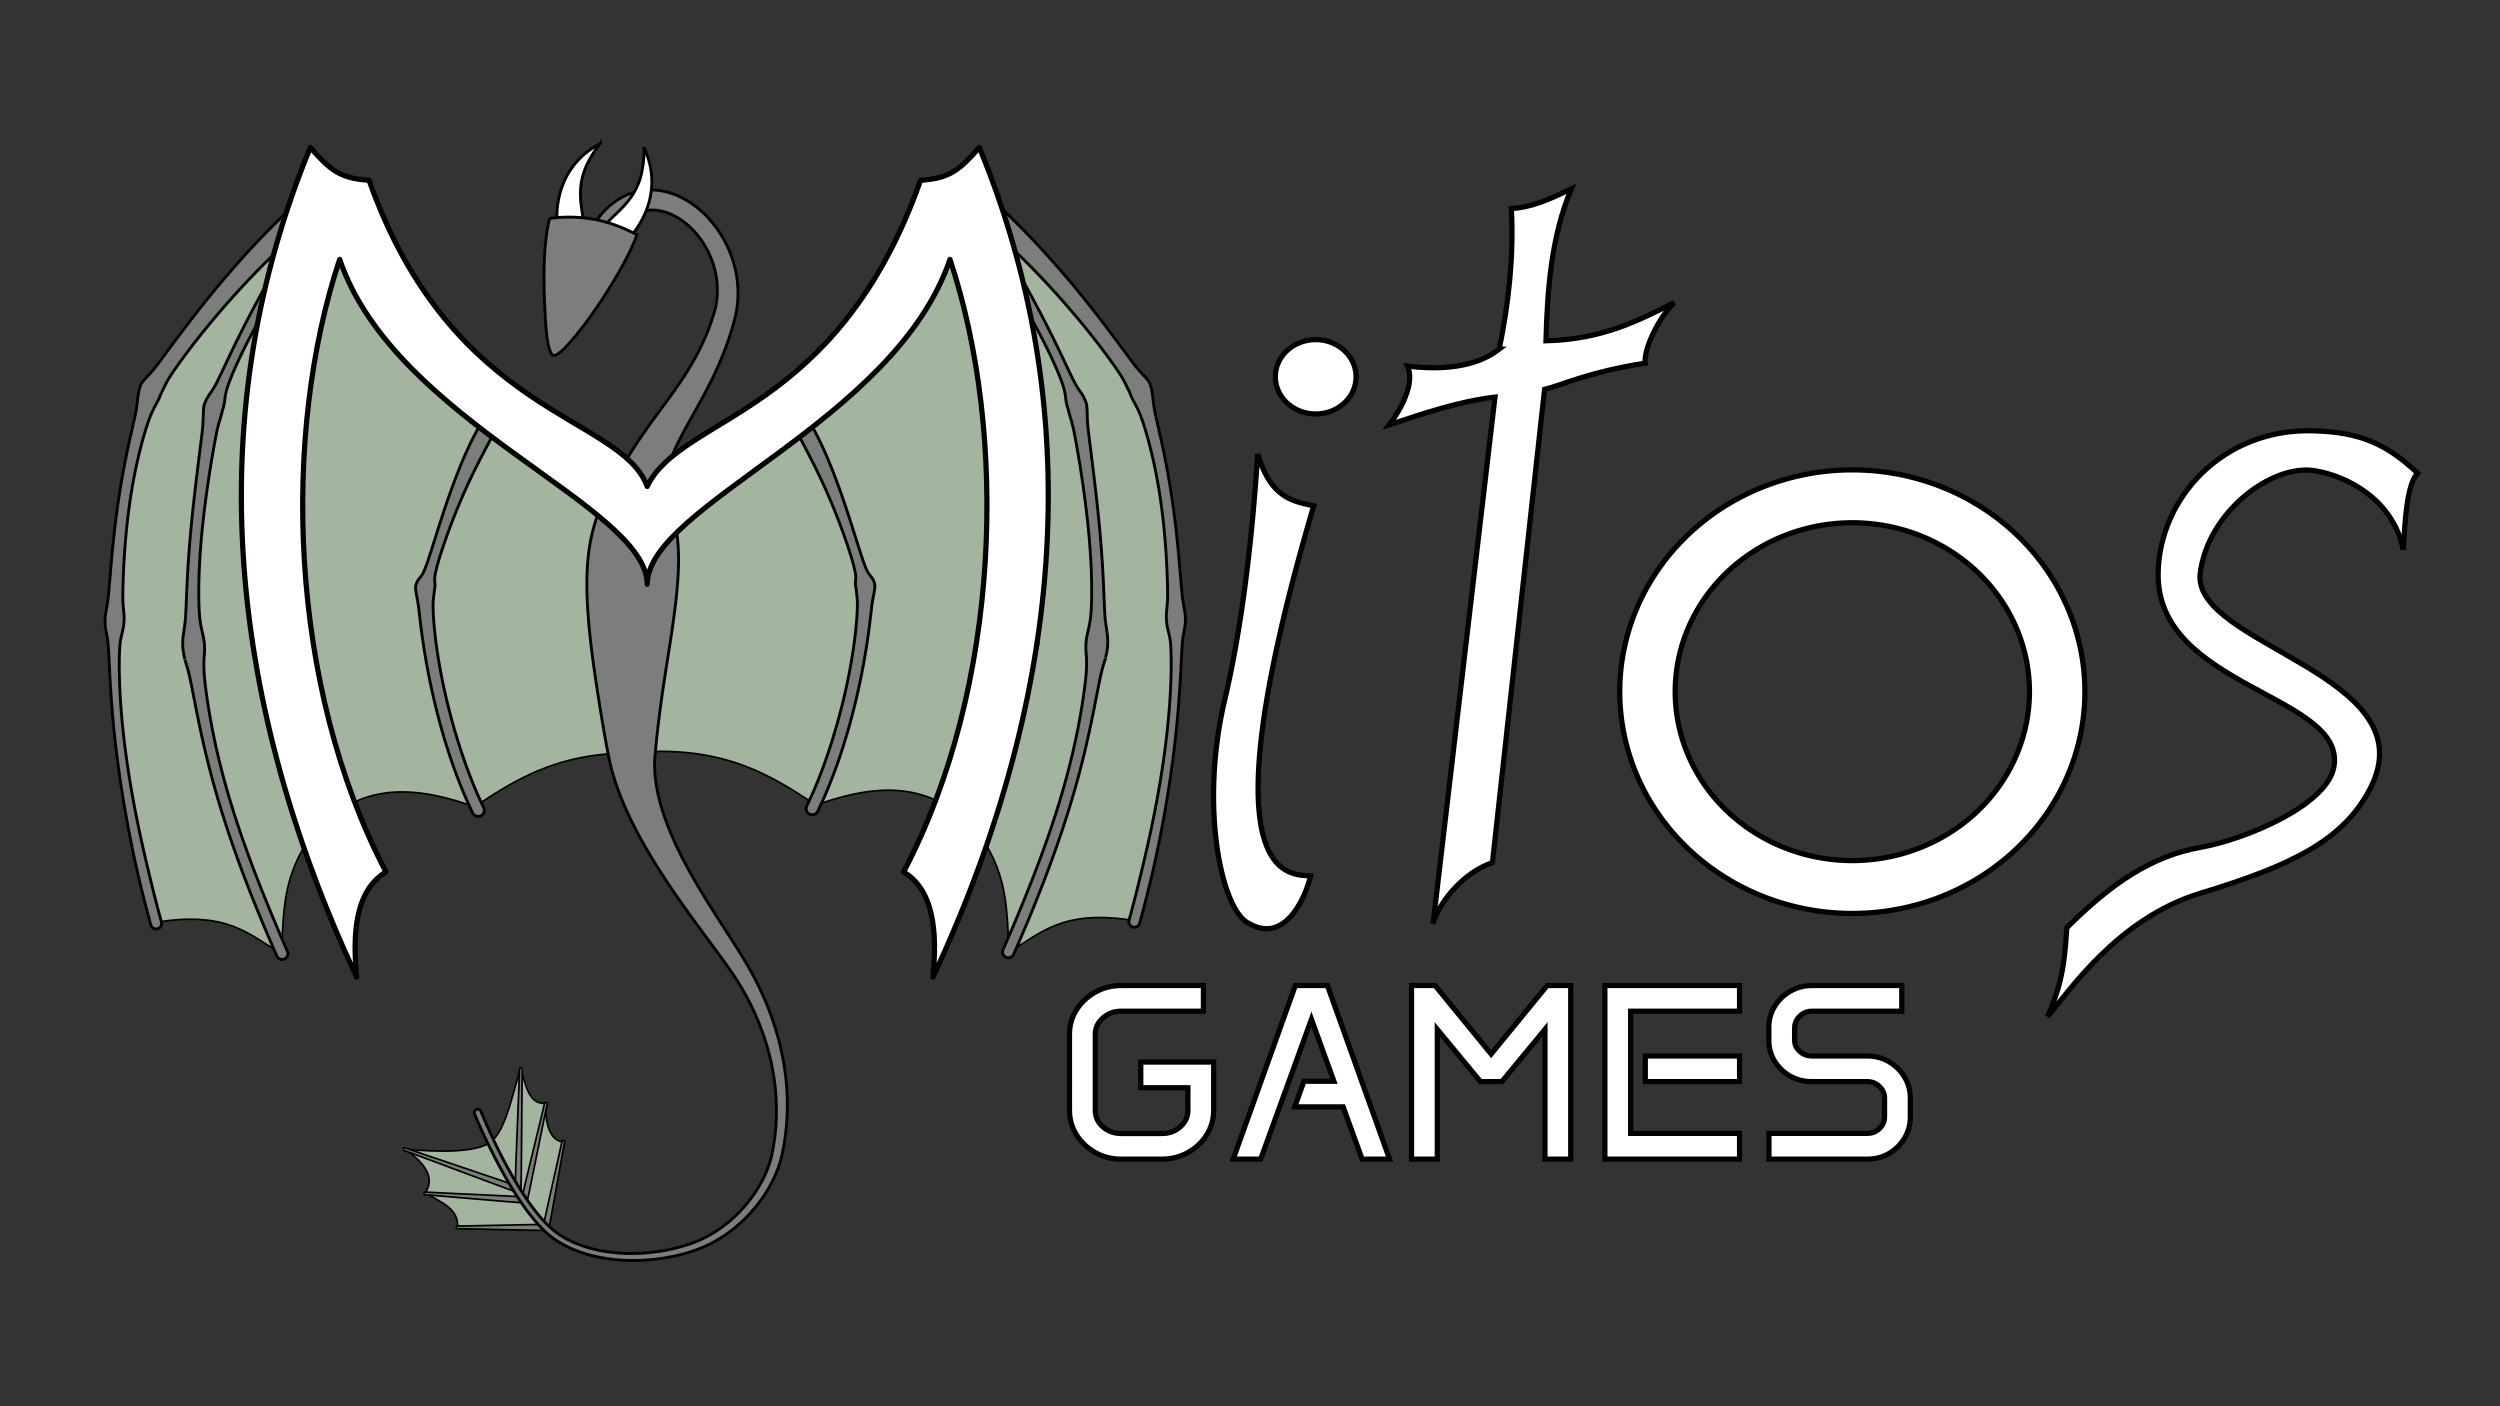
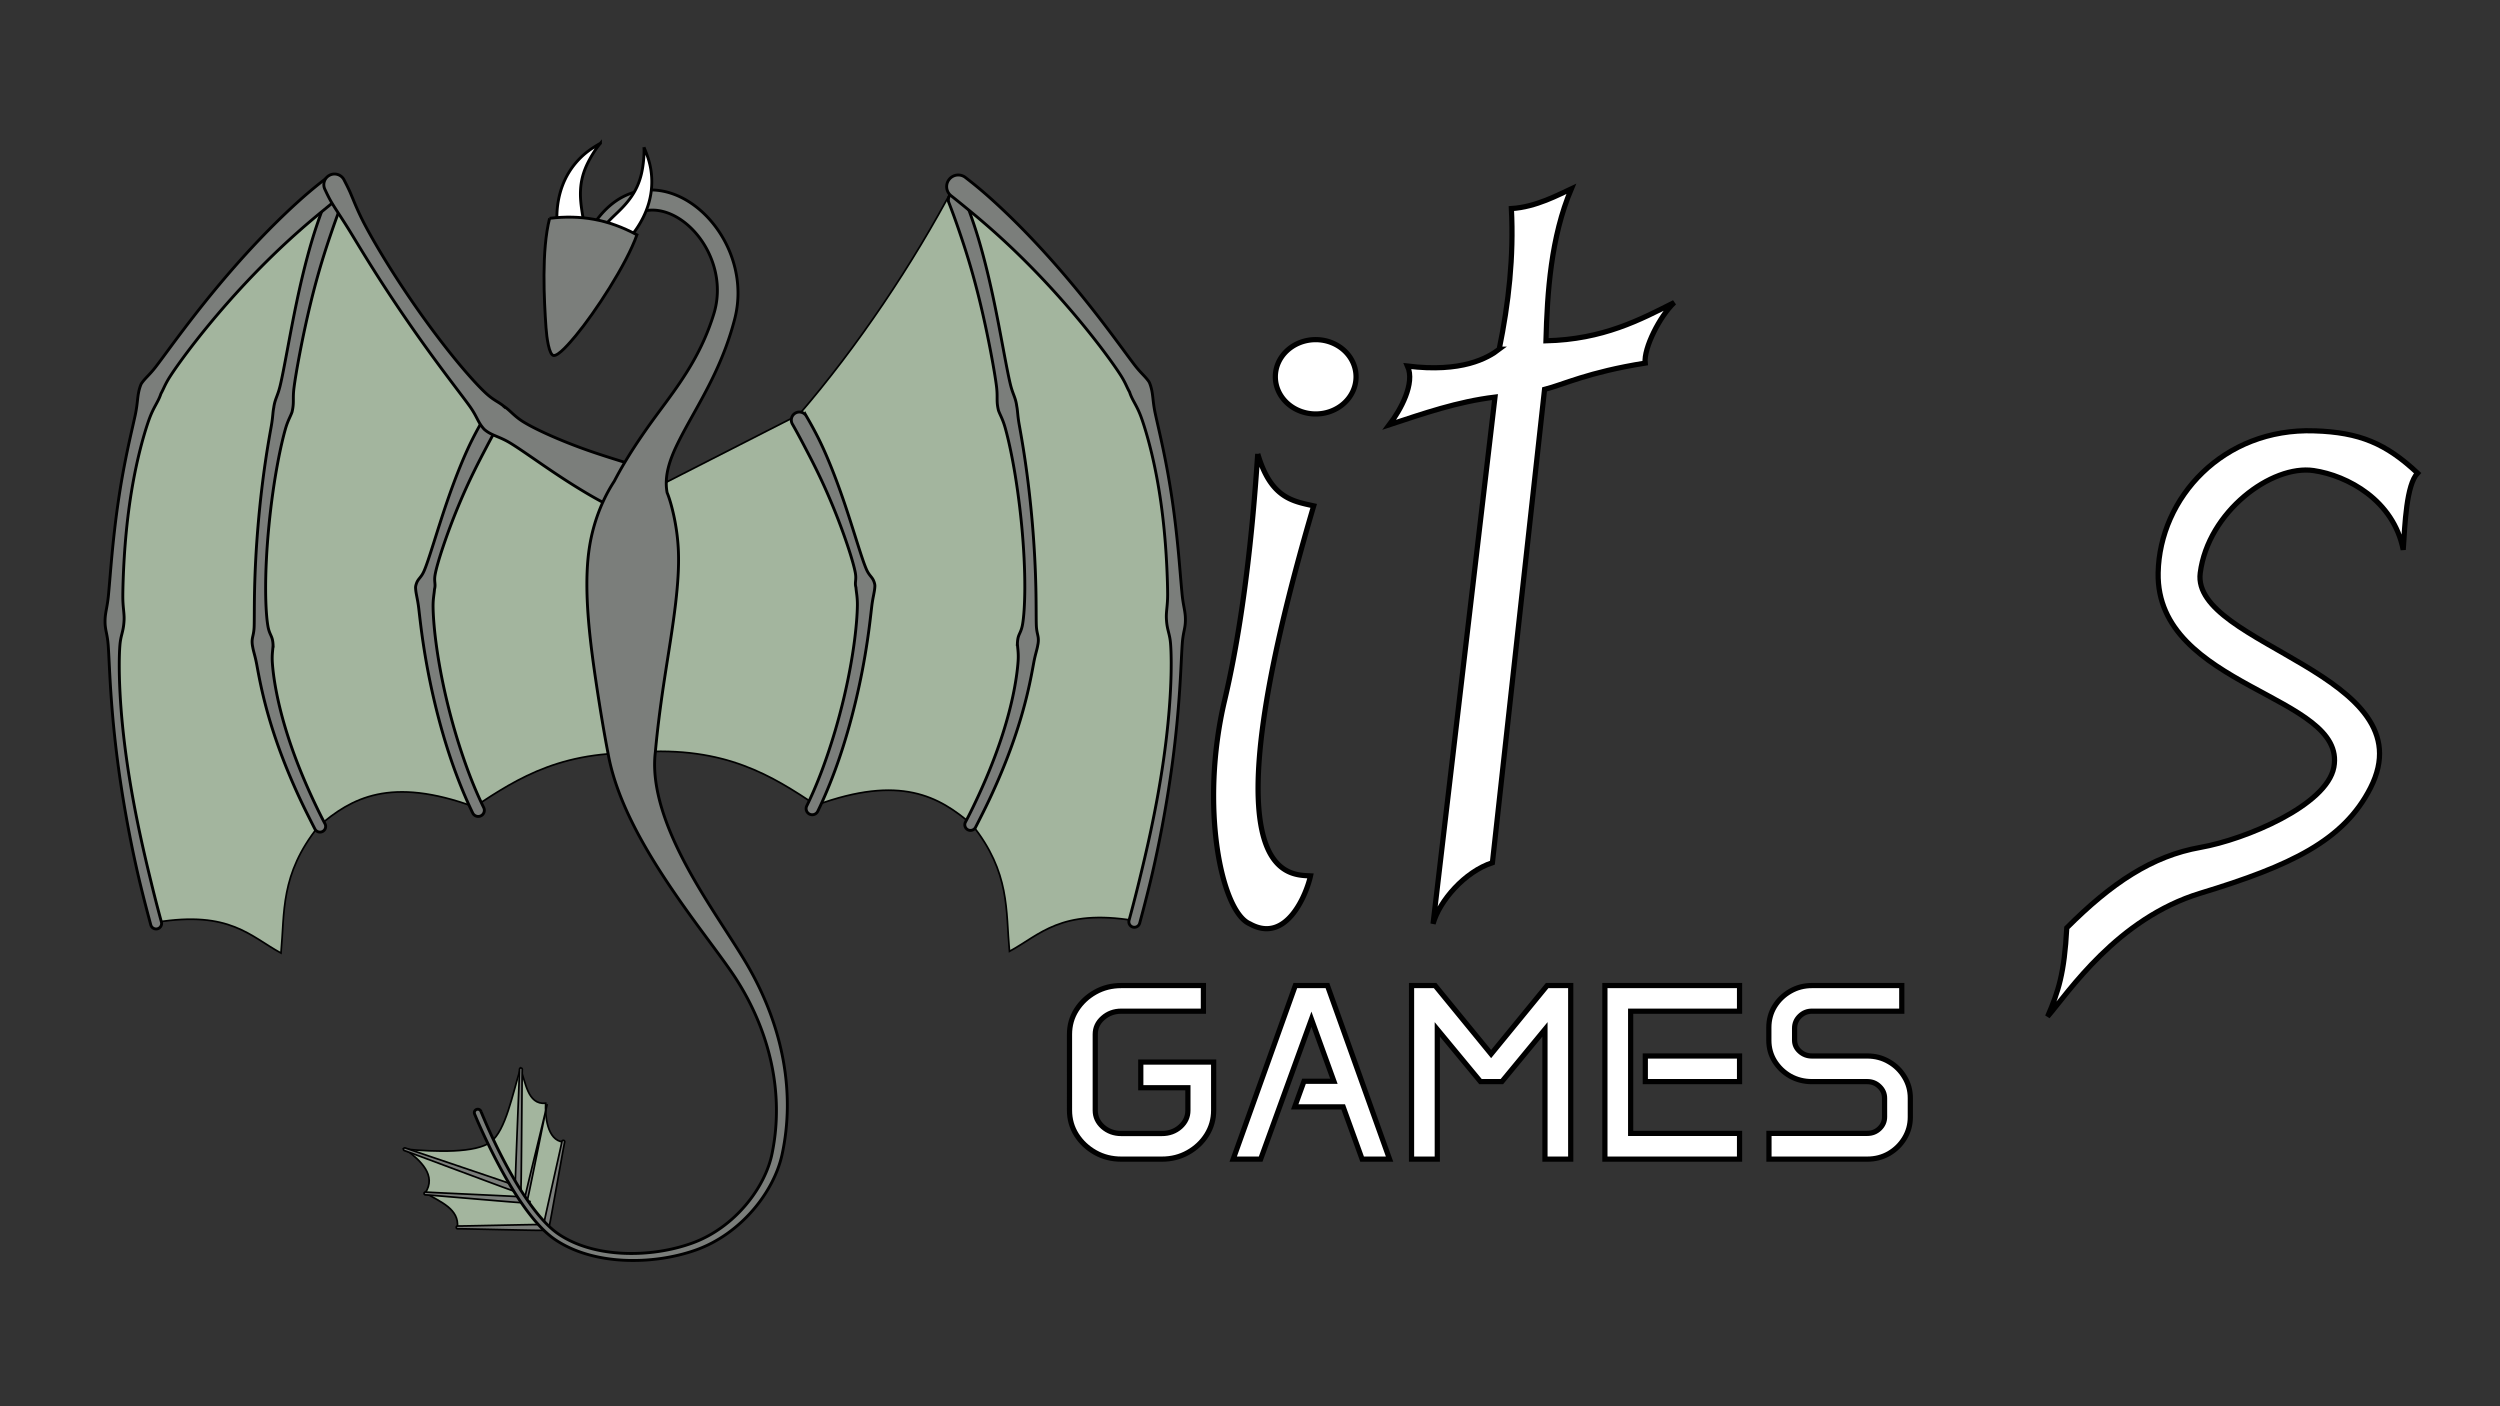
<svg xmlns="http://www.w3.org/2000/svg" xmlns:ns1="http://sodipodi.sourceforge.net/DTD/sodipodi-0.dtd" xmlns:ns2="http://www.inkscape.org/namespaces/inkscape" width="1920" height="1080" viewBox="0 0 1920 1080" version="1.1" id="svg1" xml:space="preserve" ns1:docname="logo-banner.svg" ns2:version="1.4.2 (ebf0e940d0, 2025-05-08)">
  <rect x="0" y="0" width="1920" height="1080" fill="#333333" stroke="none" />
  <ns1:namedview id="namedview1" pagecolor="#505050" bordercolor="#eeeeee" borderopacity="1" ns2:showpageshadow="0" ns2:pageopacity="0" ns2:pagecheckerboard="0" ns2:deskcolor="#505050" ns2:zoom="0.65729167" ns2:cx="866.43423" ns2:cy="610.83993" ns2:window-width="1920" ns2:window-height="1016" ns2:window-x="0" ns2:window-y="0" ns2:window-maximized="1" ns2:current-layer="svg1" />
  <defs id="defs1" />
  <g id="dragon" style="display:inline;stroke-width:1.233" ns2:label="dragon" transform="matrix(0.811,0,0,0.811,57.597,100.976)">
    <g id="g23" transform="matrix(1.11,0,0,1.11,-67.107,-38.224)" ns2:label="tail" style="stroke-width:1.233">
      <path style="display:inline;fill:#a3b59e;fill-opacity:1;stroke:#000000;stroke-width:1.48;stroke-linecap:round;stroke-dasharray:none;stroke-opacity:1" d="m 415.195,896.439 c 12.675,-9.705 18.506,-40.532 25.181,-62.323 4.593,10.299 5.74,30.8 21.618,29.391 -0.562,10.04 1.048,31.804 15.06,33.034 l -14.817,72.627 -75.542,0.243 c 1.716,-15.682 -14.329,-21.744 -27.448,-29.391 9.87,-14.739 -3.708,-27.794 -17.246,-37.406 26.358,2.491 60.518,3.531 73.193,-6.175 z" id="path29" ns2:label="fan-membrane" />
      <path style="fill:#7b7e7b;fill-opacity:1;fill-rule:nonzero;stroke:#000000;stroke-width:1.48;stroke-linecap:round;stroke-dasharray:none;stroke-opacity:1" d="m 464.657,970.384 c 0.231,-1.15 0.726,-3.431 1.389,-6.899 2.017,-10.548 10.174,-56.601 11.602,-64.071 0.303,-1.587 0.483,-2.4 0.58,-2.88 a 1.197,1.197 90 0 0 -2.348,-0.473 c -0.097,0.48 -0.246,1.3 -0.58,2.88 -1.574,7.44 -11.872,53.062 -14.094,63.569 -0.731,3.454 -1.157,5.749 -1.389,6.899 a 2.468,2.468 90 0 0 4.84,0.974 z" id="path16" ns2:label="fan-6" />
-       <path style="fill:#7b7e7b;fill-opacity:1;fill-rule:nonzero;stroke:#000000;stroke-width:1.48;stroke-linecap:round;stroke-dasharray:none;stroke-opacity:1" d="m 464.705,969.855 c -0.022,-1.317 -0.033,-3.94 -0.135,-7.905 -0.311,-12.061 -2.301,-64.565 -2.521,-73.106 -0.047,-1.814 -0.047,-2.75 -0.056,-3.3 a 1.197,1.197 90 0 0 -2.394,0.041 c 0.009,0.55 0.041,1.485 0.056,3.3 0.072,8.543 -0.122,61.085 -0.021,73.15 0.033,3.966 0.113,6.587 0.135,7.905 a 2.468,2.468 90 0 0 4.936,-0.084 z" id="path21" transform="rotate(13.535,552.617,880.539)" ns2:label="fan-5" />
+       <path style="fill:#7b7e7b;fill-opacity:1;fill-rule:nonzero;stroke:#000000;stroke-width:1.48;stroke-linecap:round;stroke-dasharray:none;stroke-opacity:1" d="m 464.705,969.855 c -0.022,-1.317 -0.033,-3.94 -0.135,-7.905 -0.311,-12.061 -2.301,-64.565 -2.521,-73.106 -0.047,-1.814 -0.047,-2.75 -0.056,-3.3 c 0.009,0.55 0.041,1.485 0.056,3.3 0.072,8.543 -0.122,61.085 -0.021,73.15 0.033,3.966 0.113,6.587 0.135,7.905 a 2.468,2.468 90 0 0 4.936,-0.084 z" id="path21" transform="rotate(13.535,552.617,880.539)" ns2:label="fan-5" />
      <path style="fill:#7b7e7b;fill-opacity:1;fill-rule:nonzero;stroke:#000000;stroke-width:1.48;stroke-linecap:round;stroke-dasharray:none;stroke-opacity:1" d="m 464.705,969.955 c 0.038,-1.601 0.148,-4.787 0.228,-9.608 0.243,-14.664 0.664,-78.53 0.836,-88.914 0.036,-2.206 0.079,-3.343 0.095,-4.011 a 1.197,1.197 90 0 0 -2.394,-0.057 c -0.016,0.669 -0.027,1.806 -0.095,4.011 -0.32,10.381 -2.925,74.195 -3.377,88.854 -0.149,4.819 -0.19,8.007 -0.228,9.608 a 2.468,2.468 90 0 0 4.935,0.117 z" id="path18" transform="translate(-23.804,-32.791)" ns2:label="fan-4" />
      <path style="fill:#7b7e7b;fill-opacity:1;fill-rule:nonzero;stroke:#000000;stroke-width:1.48;stroke-linecap:round;stroke-dasharray:none;stroke-opacity:1" d="m 464.657,970.384 c 0.231,-1.15 0.726,-3.431 1.389,-6.899 2.017,-10.548 10.174,-56.601 11.602,-64.071 0.303,-1.587 0.483,-2.4 0.58,-2.88 a 1.197,1.197 90 0 0 -2.348,-0.473 c -0.097,0.48 -0.246,1.3 -0.58,2.88 -1.574,7.44 -11.872,53.062 -14.094,63.569 -0.731,3.454 -1.157,5.749 -1.389,6.899 a 2.468,2.468 90 0 0 4.84,0.974 z" id="path24" transform="rotate(-101.35,461.932,969.774)" ns2:label="fan-3" />
      <path style="fill:#7b7e7b;fill-opacity:1;fill-rule:nonzero;stroke:#000000;stroke-width:1.48;stroke-linecap:round;stroke-dasharray:none;stroke-opacity:1" d="m 464.705,969.855 c -0.022,-1.317 -0.033,-3.94 -0.135,-7.905 -0.311,-12.061 -2.301,-64.565 -2.521,-73.106 -0.047,-1.814 -0.047,-2.75 -0.056,-3.3 a 1.197,1.197 90 0 0 -2.394,0.041 c 0.009,0.55 0.041,1.485 0.056,3.3 0.072,8.543 -0.122,61.085 -0.021,73.15 0.033,3.966 0.113,6.587 0.135,7.905 a 2.468,2.468 90 0 0 4.936,-0.084 z" id="path25" transform="rotate(-85.256,439.931,968.053)" ns2:label="fan-2" />
      <path style="fill:#7b7e7b;fill-opacity:1;fill-rule:nonzero;stroke:#000000;stroke-width:1.48;stroke-linecap:round;stroke-dasharray:none;stroke-opacity:1" d="m 464.705,969.955 c 0.038,-1.601 0.148,-4.787 0.228,-9.608 0.243,-14.664 0.664,-78.53 0.836,-88.914 0.036,-2.206 0.079,-3.343 0.095,-4.011 a 1.197,1.197 90 0 0 -2.394,-0.057 c -0.016,0.669 -0.027,1.806 -0.095,4.011 -0.32,10.381 -2.925,74.195 -3.377,88.854 -0.149,4.819 -0.19,8.007 -0.228,9.608 a 2.468,2.468 90 0 0 4.935,0.117 z" id="path27" transform="rotate(-71.789,427.694,969.919)" ns2:label="fan-1" />
    </g>
    <g id="wing-left" transform="matrix(-1.11,0,0,1.11,1147.107,-36.62)" ns2:label="wing-left" style="display:inline;stroke-width:1.233">
      <path id="path14-9" style="display:inline;fill:#a3b59e;fill-opacity:1;stroke:#000000;stroke-width:1.48;stroke-linecap:round;stroke-dasharray:none;stroke-opacity:1" d="m 678.175,275.934 c 50.015,-57.984 97.411,-128.76 132.787,-195.894 55.219,52.315 117.751,98.681 155.68,173.472 20.508,64.826 34.373,130.76 32.977,199.237 5.083,84.962 -13.709,169.924 -35.725,254.885 -62.559,-10.179 -80.127,12.12 -106.199,26.266 v 0 c -3.256,-34.948 0.833,-67.006 -31.893,-108.021 v 0 C 797.58,601.498 764.32,582.996 692.749,609.191 655.533,584.684 615.703,558.546 540,564.012 V 346.374 l 138.175,-70.441" ns2:label="membrane" />
      <path style="display:inline;fill:#7b7e7b;fill-opacity:1;fill-rule:nonzero;stroke:#000000;stroke-width:2.466;stroke-linecap:round;stroke-dasharray:none;stroke-opacity:1" d="m 672.493,284.079 c 1.759,3.047 5.403,9.583 9.895,18.186 6.331,12.124 14.47,27.371 24.123,50.63 9.886,23.822 18.022,48.587 19.703,58.274 0.998,5.75 -0.553,7.655 0.344,11.679 0.052,0.235 0.109,0.465 0.169,0.692 0.257,4.032 1.316,8.08 1.205,15.453 -0.097,6.433 -0.737,16.368 -2.344,28.96 -1.921,15.056 -4.965,31.945 -9.169,49.686 -4.523,19.083 -9.529,35.552 -14.057,48.815 -1.241,3.635 -2.392,6.872 -3.415,9.687 -6.014,16.546 -11.4,27.93 -14.215,33.708 a 5.225,5.225 90 0 0 9.394,4.578 c 2.956,-6.065 8.339,-17.719 14.631,-34.683 1.066,-2.875 2.254,-6.185 3.525,-9.898 4.642,-13.554 9.678,-30.357 14.311,-49.788 4.33,-18.159 7.487,-35.157 9.793,-50.609 1.951,-13.075 2.969,-22.785 3.783,-29.628 1.01,-8.495 2.535,-12.692 2.703,-17.532 a 7.774,3.172 59.823 0 0 -0.344,-2.45 c -0.149,-0.543 -0.326,-1.089 -0.54,-1.646 -1.483,-3.865 -3.824,-4.599 -6.225,-9.947 -4.057,-9.041 -11.111,-34.161 -19.623,-58.992 -8.007,-23.356 -15.597,-41.435 -21.539,-53.247 -4.501,-8.947 -8.407,-15.643 -10.223,-18.789 a 6.861,6.861 90 0 0 -11.884,6.861 z" id="path10-1" ns2:label="finger-4" />
      <path style="display:inline;fill:#7b7e7b;fill-opacity:1;fill-rule:nonzero;stroke:#000000;stroke-width:2.466;stroke-linecap:round;stroke-dasharray:none;stroke-opacity:1" d="m 806.035,95.271 c 1.517,3.882 4.654,12.118 8.298,22.765 5.115,14.944 11.46,34.087 18.28,62.252 3.45,14.249 6.455,28.5 8.93,41.424 2.417,12.624 4.319,23.945 5.093,30.314 1.02,8.395 0.005,11.215 1.014,17.261 0.132,0.791 0.281,1.545 0.444,2.275 a 0.872,0.009 77.452 0 0 0.179,0.768 c 1.374,3.997 3.505,6.961 5.755,14.893 1.63,5.746 4.002,15.387 6.499,28.749 2.852,15.261 5.549,33.681 7.486,53.681 1.949,20.128 2.831,38.802 2.77,54.493 -0.057,14.586 -0.927,24.978 -1.894,30.606 -1.187,6.904 -3.235,8.089 -4.031,12.494 -0.184,1.019 -0.29,1.977 -0.346,2.921 a 0.012,0.45 3.961 0 0 -0.055,0.572 c 0.031,3.978 1.049,7.912 0.629,14.975 -0.345,5.8 -1.389,14.889 -3.62,26.194 -2.266,11.482 -5.474,23.884 -9.712,37.058 -8.969,27.882 -20.044,51.303 -25.274,62.136 -2.965,6.14 -5.403,10.721 -6.349,12.537 a 4.846,4.846 90 0 0 8.596,4.478 c 0.845,-1.621 3.462,-6.766 6.451,-12.738 5.485,-10.957 16.883,-34.648 26.638,-63.066 4.63,-13.486 8.226,-26.05 11.064,-37.909 2.832,-11.836 4.4,-20.8 5.565,-27.027 1.368,-7.31 2.957,-11.281 3.513,-15.52 l -0.055,0.572 c 0.198,-1.012 0.338,-2.055 0.4,-3.173 0.269,-4.838 -1.441,-6.479 -1.707,-13.742 -0.214,-5.846 -0.049,-16.765 -0.378,-31.455 -0.364,-16.214 -1.245,-34.601 -3.004,-55.241 -1.737,-20.39 -3.979,-38.825 -6.301,-54.578 -2.03,-13.771 -3.834,-23.583 -4.929,-29.755 -1.487,-8.382 -1.242,-12.167 -2.27,-16.569 l 0.179,0.768 c -0.104,-0.739 -0.231,-1.495 -0.385,-2.28 -1.182,-6.001 -3.116,-8.283 -5.106,-16.508 -1.586,-6.554 -3.618,-17.213 -6.063,-30.23 -2.463,-13.118 -5.11,-27.325 -8.207,-41.986 -5.97,-28.263 -11.808,-49.159 -16.8,-64.046 -3.669,-10.943 -6.959,-19.379 -8.514,-23.358 a 6.861,6.861 90 0 0 -12.781,4.995 z" id="path17-2" ns2:label="finger-3" />
-       <path style="display:inline;fill:#7b7e7b;fill-opacity:1;fill-rule:nonzero;stroke:#000000;stroke-width:2.466;stroke-linecap:round;stroke-dasharray:none;stroke-opacity:1" d="m 809.057,86.527 c 1.58,2.694 4.265,7.347 9.846,16.155 2.589,4.086 6.141,9.43 11.346,17.271 7.362,11.09 17.806,26.836 28.434,44.089 10.571,17.161 20.332,34.189 28.635,50.558 8.148,16.062 13.578,28.961 16.068,36.651 2.847,8.792 1.706,11.588 3.6,17.681 0.214,0.69 0.438,1.353 0.671,1.999 1.1,5.44 3.214,10.234 5.048,19.422 3.159,15.827 9.241,51.128 12.494,85.262 2.84,29.801 3.157,54.492 2.032,69.628 -0.915,12.308 -3.696,17.109 -4.262,25.854 -0.263,4.063 -0.012,7.293 0.312,10.946 l 0.052,-0.478 c 0.099,4.536 0.309,9.704 -0.364,17.013 -0.779,8.468 -2.644,22.447 -5.631,38.607 -3.072,16.623 -7.221,35.062 -13.03,55.618 -6.089,21.548 -13.284,42.896 -21.309,64.349 -7.85,20.983 -15.504,39.389 -20.041,50.245 -4.942,11.827 -9.152,21.374 -10.763,25.048 a 4.939,4.939 90 0 0 9.047,3.968 c 1.539,-3.508 5.881,-13.494 10.824,-25.189 4.587,-10.854 12.251,-29.522 20.066,-50.678 8.027,-21.73 15.185,-43.253 21.408,-65.126 5.952,-20.921 10.262,-39.389 13.805,-56.259 3.459,-16.468 5.949,-30.223 7.757,-38.739 1.569,-7.391 3.132,-12.08 4.509,-16.598 a 0.027,0.344 10.682 0 0 0.052,-0.478 c 0.894,-3.626 1.616,-7.007 1.83,-11.173 0.466,-9.066 -1.826,-14.234 -2.495,-26.812 -1.099,-20.667 -1.069,-35.289 -4.263,-70.629 -3.11,-34.411 -8.109,-70.379 -9.915,-86.269 -1.12,-9.857 -0.5,-15.129 -1.34,-21 a 5.214,1.24 62.263 0 0 -0.367,-1.434 c -0.291,-0.858 -0.615,-1.725 -0.985,-2.611 -2.563,-6.14 -5.241,-7.563 -9.515,-15.982 -3.631,-7.153 -9.661,-20.592 -17.62,-36.678 -8.42,-17.019 -17.32,-33.822 -27.444,-51.92 -9.801,-17.518 -19.815,-34.54 -26.42,-45.704 -4.469,-7.554 -8.414,-14.173 -10.58,-17.707 -5.547,-9.05 -8.001,-13.019 -9.653,-15.837 a 6.861,6.861 90 0 0 -11.838,6.94 z" id="path13-7" ns2:label="finger-2" />
      <path style="display:inline;fill:#7b7e7b;fill-opacity:1;fill-rule:nonzero;stroke:#000000;stroke-width:2.466;stroke-linecap:round;stroke-dasharray:none;stroke-opacity:1" d="m 968.768,709.895 c 1.425,-5.245 4.861,-18.019 8.711,-33.761 5.212,-21.31 13.614,-60.332 19.444,-104.739 2.871,-21.867 4.69,-41.549 5.92,-59.89 1.185,-17.684 1.654,-32.051 2.259,-40.158 0.76,-10.193 2.64,-12.734 2.686,-20.004 0.01,-1.052 -0.021,-2.063 -0.076,-3.052 l 7e-4,0.017 c -0.326,-5.697 -1.968,-10.469 -2.839,-19.836 -1.041,-11.189 -1.851,-21.98 -2.892,-33.169 -1.332,-14.228 -2.975,-29.319 -5.294,-45.341 -2.244,-15.504 -4.778,-29.526 -7.617,-43.2 -2.736,-13.179 -5.477,-24.55 -7.015,-31.755 -2.354,-11.025 -1.658,-16.273 -3.963,-23.592 -0.17,-0.54 -0.344,-1.05 -0.521,-1.537 a 7.195,2.062 79.808 0 0 -1.121,-2.279 c -3.429,-4.791 -6.373,-6.614 -12.099,-14.046 -4.791,-6.218 -13.057,-17.747 -23.677,-31.758 -10.926,-14.415 -23.291,-30.074 -37.284,-46.385 C 889.031,138.67 875.244,123.919 862.197,111.004 849.443,98.379 839.099,89.214 833.264,84.289 826.874,78.894 822,75.153 820.097,73.668 a 9.905,9.905 90 0 0 -12.185,15.62 c 1.666,1.3 6.604,5.236 12.673,10.222 5.744,4.718 15.961,13.063 28.906,24.862 13.171,12.006 27.259,25.846 41.918,41.704 14.215,15.377 27.023,30.554 37.95,44.452 10.703,13.613 18.799,24.994 22.966,31.494 4.49,7.005 5.387,10.444 7.782,14.623 0.067,0.205 0.136,0.412 0.209,0.624 2.423,7.039 6.045,10.781 9.808,21.15 2.493,6.872 5.77,17.678 8.864,30.596 3.15,13.151 5.83,27.256 7.949,42.339 2.199,15.651 3.578,30.805 4.452,44.779 0.851,13.6 1.196,25.744 1.235,32.944 0.05,9.335 -1.219,14.197 -1.1,19.866 a 0.013,1.0828501e-4 88.16 0 0 6.9e-4,0.017 c 0.025,0.963 0.075,1.943 0.156,2.963 0.674,8.48 2.76,10.969 3.434,19.449 0.651,8.067 0.841,22.067 -0.054,39.675 -0.912,17.963 -2.841,37.844 -5.904,59.285 -6.316,44.21 -15.6,82.172 -20.803,103.578 -3.804,15.649 -7.229,28.293 -8.65,33.523 a 4.696,4.696 90 0 0 9.064,2.463 z" id="path15-0" ns2:label="finger-1" />
      <path style="display:inline;fill:#7b7e7b;fill-opacity:1;fill-rule:nonzero;stroke:#000000;stroke-width:2.466;stroke-linecap:round;stroke-dasharray:none;stroke-opacity:1" d="m 550.663,362.246 c 3.924,-1.252 12.428,-3.507 22.675,-8.072 10.395,-4.631 25.859,-13.512 43.261,-24.817 17.859,-11.601 35.452,-24.461 45.387,-30.496 8.767,-5.326 14.892,-6.249 20.335,-10.191 a 0.687,5.641 57.165 0 0 2.235,-1.861 c 0.2,-0.224 0.399,-0.453 0.596,-0.686 4.909,-5.8 5.216,-9.917 11.722,-18.997 3.98,-5.555 10.613,-14.137 18.888,-25.175 11.104,-14.811 23.267,-31.5 36.644,-51.061 20.855,-30.494 34.55,-53.107 44.84,-70.075 8.554,-14.104 14.701,-22.553 18.55,-29.542 2.143,-3.892 3.706,-7.423 4.459,-8.972 a 9.111,9.111 90 0 0 -16.388,-7.965 c -0.697,1.434 -2.534,4.85 -4.318,8.689 -3.263,7.019 -6.514,16.715 -14.174,31.011 -8.435,15.742 -23.48,41.04 -43.45,69.605 -13.167,18.834 -26.105,35.693 -37.529,49.288 -8.769,10.436 -15.923,18.082 -20.77,22.667 -7.872,7.445 -11.893,7.933 -17.113,12.76 -0.21,0.194 -0.416,0.389 -0.617,0.584 l 2.235,-1.861 c -5.572,3.3 -8.779,8.432 -17.243,13.667 -9.985,6.175 -28.427,14.493 -47.895,21.718 -17.805,6.607 -34.955,11.526 -44.156,14.587 -9.443,3.141 -17.001,6.177 -20.282,7.223 a 19.927,19.927 90 0 0 12.111,37.97 z" id="path11-9" ns2:label="arm" />
    </g>
    <g id="g2" transform="matrix(1.11,0,0,1.11,-67.107,-38.224)" ns2:label="wing-right" style="stroke-width:1.233">
      <path id="path14" style="display:inline;fill:#a3b59e;fill-opacity:1;stroke:#000000;stroke-width:1.48;stroke-linecap:round;stroke-dasharray:none;stroke-opacity:1" d="m 678.175,275.934 c 50.015,-57.984 97.411,-128.76 132.787,-195.894 55.219,52.315 117.751,98.681 155.68,173.472 20.508,64.826 34.373,130.76 32.977,199.237 5.083,84.962 -13.709,169.924 -35.725,254.885 -62.559,-10.179 -80.127,12.12 -106.199,26.266 v 0 c -3.256,-34.948 0.833,-67.006 -31.893,-108.021 v 0 C 797.58,601.498 764.32,582.996 692.749,609.191 655.533,584.684 615.703,558.546 540,564.012 V 346.374 l 138.175,-70.441" ns2:label="membrane" />
      <path style="display:inline;fill:#7b7e7b;fill-opacity:1;fill-rule:nonzero;stroke:#000000;stroke-width:2.466;stroke-linecap:round;stroke-dasharray:none;stroke-opacity:1" d="m 672.493,284.079 c 1.759,3.047 5.403,9.583 9.895,18.186 6.331,12.124 14.47,27.371 24.123,50.63 9.886,23.822 18.022,48.587 19.703,58.274 0.998,5.75 -0.553,7.655 0.344,11.679 0.052,0.235 0.109,0.465 0.169,0.692 0.257,4.032 1.316,8.08 1.205,15.453 -0.097,6.433 -0.737,16.368 -2.344,28.96 -1.921,15.056 -4.965,31.945 -9.169,49.686 -4.523,19.083 -9.529,35.552 -14.057,48.815 -1.241,3.635 -2.392,6.872 -3.415,9.687 -6.014,16.546 -11.4,27.93 -14.215,33.708 a 5.225,5.225 90 0 0 9.394,4.578 c 2.956,-6.065 8.339,-17.719 14.631,-34.683 1.066,-2.875 2.254,-6.185 3.525,-9.898 4.642,-13.554 9.678,-30.357 14.311,-49.788 4.33,-18.159 7.487,-35.157 9.793,-50.609 1.951,-13.075 2.969,-22.785 3.783,-29.628 1.01,-8.495 2.535,-12.692 2.703,-17.532 a 7.774,3.172 59.823 0 0 -0.344,-2.45 c -0.149,-0.543 -0.326,-1.089 -0.54,-1.646 -1.483,-3.865 -3.824,-4.599 -6.225,-9.947 -4.057,-9.041 -11.111,-34.161 -19.623,-58.992 -8.007,-23.356 -15.597,-41.435 -21.539,-53.247 -4.501,-8.947 -8.407,-15.643 -10.223,-18.789 a 6.861,6.861 90 0 0 -11.884,6.861 z" id="path10" ns2:label="finger-4" />
      <path style="display:inline;fill:#7b7e7b;fill-opacity:1;fill-rule:nonzero;stroke:#000000;stroke-width:2.466;stroke-linecap:round;stroke-dasharray:none;stroke-opacity:1" d="m 806.035,95.271 c 1.517,3.882 4.654,12.118 8.298,22.765 5.115,14.944 11.46,34.087 18.28,62.252 3.45,14.249 6.455,28.5 8.93,41.424 2.417,12.624 4.319,23.945 5.093,30.314 1.02,8.395 0.005,11.215 1.014,17.261 0.132,0.791 0.281,1.545 0.444,2.275 a 0.872,0.009 77.452 0 0 0.179,0.768 c 1.374,3.997 3.505,6.961 5.755,14.893 1.63,5.746 4.002,15.387 6.499,28.749 2.852,15.261 5.549,33.681 7.486,53.681 1.949,20.128 2.831,38.802 2.77,54.493 -0.057,14.586 -0.927,24.978 -1.894,30.606 -1.187,6.904 -3.235,8.089 -4.031,12.494 -0.184,1.019 -0.29,1.977 -0.346,2.921 a 0.012,0.45 3.961 0 0 -0.055,0.572 c 0.031,3.978 1.049,7.912 0.629,14.975 -0.345,5.8 -1.389,14.889 -3.62,26.194 -2.266,11.482 -5.474,23.884 -9.712,37.058 -8.969,27.882 -20.044,51.303 -25.274,62.136 -2.965,6.14 -5.403,10.721 -6.349,12.537 a 4.846,4.846 90 0 0 8.596,4.478 c 0.845,-1.621 3.462,-6.766 6.451,-12.738 5.485,-10.957 16.883,-34.648 26.638,-63.066 4.63,-13.486 8.226,-26.05 11.064,-37.909 2.832,-11.836 4.4,-20.8 5.565,-27.027 1.368,-7.31 2.957,-11.281 3.513,-15.52 l -0.055,0.572 c 0.198,-1.012 0.338,-2.055 0.4,-3.173 0.269,-4.838 -1.441,-6.479 -1.707,-13.742 -0.214,-5.846 -0.049,-16.765 -0.378,-31.455 -0.364,-16.214 -1.245,-34.601 -3.004,-55.241 -1.737,-20.39 -3.979,-38.825 -6.301,-54.578 -2.03,-13.771 -3.834,-23.583 -4.929,-29.755 -1.487,-8.382 -1.242,-12.167 -2.27,-16.569 l 0.179,0.768 c -0.104,-0.739 -0.231,-1.495 -0.385,-2.28 -1.182,-6.001 -3.116,-8.283 -5.106,-16.508 -1.586,-6.554 -3.618,-17.213 -6.063,-30.23 -2.463,-13.118 -5.11,-27.325 -8.207,-41.986 -5.97,-28.263 -11.808,-49.159 -16.8,-64.046 -3.669,-10.943 -6.959,-19.379 -8.514,-23.358 a 6.861,6.861 90 0 0 -12.781,4.995 z" id="path17" ns2:label="finger-3" />
-       <path style="display:inline;fill:#7b7e7b;fill-opacity:1;fill-rule:nonzero;stroke:#000000;stroke-width:2.466;stroke-linecap:round;stroke-dasharray:none;stroke-opacity:1" d="m 809.057,86.527 c 1.58,2.694 4.265,7.347 9.846,16.155 2.589,4.086 6.141,9.43 11.346,17.271 7.362,11.09 17.806,26.836 28.434,44.089 10.571,17.161 20.332,34.189 28.635,50.558 8.148,16.062 13.578,28.961 16.068,36.651 2.847,8.792 1.706,11.588 3.6,17.681 0.214,0.69 0.438,1.353 0.671,1.999 1.1,5.44 3.214,10.234 5.048,19.422 3.159,15.827 9.241,51.128 12.494,85.262 2.84,29.801 3.157,54.492 2.032,69.628 -0.915,12.308 -3.696,17.109 -4.262,25.854 -0.263,4.063 -0.012,7.293 0.312,10.946 l 0.052,-0.478 c 0.099,4.536 0.309,9.704 -0.364,17.013 -0.779,8.468 -2.644,22.447 -5.631,38.607 -3.072,16.623 -7.221,35.062 -13.03,55.618 -6.089,21.548 -13.284,42.896 -21.309,64.349 -7.85,20.983 -15.504,39.389 -20.041,50.245 -4.942,11.827 -9.152,21.374 -10.763,25.048 a 4.939,4.939 90 0 0 9.047,3.968 c 1.539,-3.508 5.881,-13.494 10.824,-25.189 4.587,-10.854 12.251,-29.522 20.066,-50.678 8.027,-21.73 15.185,-43.253 21.408,-65.126 5.952,-20.921 10.262,-39.389 13.805,-56.259 3.459,-16.468 5.949,-30.223 7.757,-38.739 1.569,-7.391 3.132,-12.08 4.509,-16.598 a 0.027,0.344 10.682 0 0 0.052,-0.478 c 0.894,-3.626 1.616,-7.007 1.83,-11.173 0.466,-9.066 -1.826,-14.234 -2.495,-26.812 -1.099,-20.667 -1.069,-35.289 -4.263,-70.629 -3.11,-34.411 -8.109,-70.379 -9.915,-86.269 -1.12,-9.857 -0.5,-15.129 -1.34,-21 a 5.214,1.24 62.263 0 0 -0.367,-1.434 c -0.291,-0.858 -0.615,-1.725 -0.985,-2.611 -2.563,-6.14 -5.241,-7.563 -9.515,-15.982 -3.631,-7.153 -9.661,-20.592 -17.62,-36.678 -8.42,-17.019 -17.32,-33.822 -27.444,-51.92 -9.801,-17.518 -19.815,-34.54 -26.42,-45.704 -4.469,-7.554 -8.414,-14.173 -10.58,-17.707 -5.547,-9.05 -8.001,-13.019 -9.653,-15.837 a 6.861,6.861 90 0 0 -11.838,6.94 z" id="path13" ns2:label="finger-2" />
      <path style="display:inline;fill:#7b7e7b;fill-opacity:1;fill-rule:nonzero;stroke:#000000;stroke-width:2.466;stroke-linecap:round;stroke-dasharray:none;stroke-opacity:1" d="m 968.768,709.895 c 1.425,-5.245 4.861,-18.019 8.711,-33.761 5.212,-21.31 13.614,-60.332 19.444,-104.739 2.871,-21.867 4.69,-41.549 5.92,-59.89 1.185,-17.684 1.654,-32.051 2.259,-40.158 0.76,-10.193 2.64,-12.734 2.686,-20.004 0.01,-1.052 -0.021,-2.063 -0.076,-3.052 l 7e-4,0.017 c -0.326,-5.697 -1.968,-10.469 -2.839,-19.836 -1.041,-11.189 -1.851,-21.98 -2.892,-33.169 -1.332,-14.228 -2.975,-29.319 -5.294,-45.341 -2.244,-15.504 -4.778,-29.526 -7.617,-43.2 -2.736,-13.179 -5.477,-24.55 -7.015,-31.755 -2.354,-11.025 -1.658,-16.273 -3.963,-23.592 -0.17,-0.54 -0.344,-1.05 -0.521,-1.537 a 7.195,2.062 79.808 0 0 -1.121,-2.279 c -3.429,-4.791 -6.373,-6.614 -12.099,-14.046 -4.791,-6.218 -13.057,-17.747 -23.677,-31.758 -10.926,-14.415 -23.291,-30.074 -37.284,-46.385 C 889.031,138.67 875.244,123.919 862.197,111.004 849.443,98.379 839.099,89.214 833.264,84.289 826.874,78.894 822,75.153 820.097,73.668 a 9.905,9.905 90 0 0 -12.185,15.62 c 1.666,1.3 6.604,5.236 12.673,10.222 5.744,4.718 15.961,13.063 28.906,24.862 13.171,12.006 27.259,25.846 41.918,41.704 14.215,15.377 27.023,30.554 37.95,44.452 10.703,13.613 18.799,24.994 22.966,31.494 4.49,7.005 5.387,10.444 7.782,14.623 0.067,0.205 0.136,0.412 0.209,0.624 2.423,7.039 6.045,10.781 9.808,21.15 2.493,6.872 5.77,17.678 8.864,30.596 3.15,13.151 5.83,27.256 7.949,42.339 2.199,15.651 3.578,30.805 4.452,44.779 0.851,13.6 1.196,25.744 1.235,32.944 0.05,9.335 -1.219,14.197 -1.1,19.866 a 0.013,1.0828501e-4 88.16 0 0 6.9e-4,0.017 c 0.025,0.963 0.075,1.943 0.156,2.963 0.674,8.48 2.76,10.969 3.434,19.449 0.651,8.067 0.841,22.067 -0.054,39.675 -0.912,17.963 -2.841,37.844 -5.904,59.285 -6.316,44.21 -15.6,82.172 -20.803,103.578 -3.804,15.649 -7.229,28.293 -8.65,33.523 a 4.696,4.696 90 0 0 9.064,2.463 z" id="path15" ns2:label="finger-1" />
-       <path style="display:inline;fill:#7b7e7b;fill-opacity:1;fill-rule:nonzero;stroke:#000000;stroke-width:2.466;stroke-linecap:round;stroke-dasharray:none;stroke-opacity:1" d="m 550.663,362.246 c 3.924,-1.252 12.428,-3.507 22.675,-8.072 10.395,-4.631 25.859,-13.512 43.261,-24.817 17.859,-11.601 35.452,-24.461 45.387,-30.496 8.767,-5.326 14.892,-6.249 20.335,-10.191 a 0.687,5.641 57.165 0 0 2.235,-1.861 c 0.2,-0.224 0.399,-0.453 0.596,-0.686 4.909,-5.8 5.216,-9.917 11.722,-18.997 3.98,-5.555 10.613,-14.137 18.888,-25.175 11.104,-14.811 23.267,-31.5 36.644,-51.061 20.855,-30.494 34.55,-53.107 44.84,-70.075 8.554,-14.104 14.701,-22.553 18.55,-29.542 2.143,-3.892 3.706,-7.423 4.459,-8.972 a 9.111,9.111 90 0 0 -16.388,-7.965 c -0.697,1.434 -2.534,4.85 -4.318,8.689 -3.263,7.019 -6.514,16.715 -14.174,31.011 -8.435,15.742 -23.48,41.04 -43.45,69.605 -13.167,18.834 -26.105,35.693 -37.529,49.288 -8.769,10.436 -15.923,18.082 -20.77,22.667 -7.872,7.445 -11.893,7.933 -17.113,12.76 -0.21,0.194 -0.416,0.389 -0.617,0.584 l 2.235,-1.861 c -5.572,3.3 -8.779,8.432 -17.243,13.667 -9.985,6.175 -28.427,14.493 -47.895,21.718 -17.805,6.607 -34.955,11.526 -44.156,14.587 -9.443,3.141 -17.001,6.177 -20.282,7.223 a 19.927,19.927 90 0 0 12.111,37.97 z" id="path11" ns2:label="arm" />
    </g>
    <path style="display:inline;fill:#7b7e7b;fill-opacity:1;fill-rule:nonzero;stroke:#000000;stroke-width:2.466;stroke-linecap:round;stroke-dasharray:none;stroke-opacity:1" d="m 514.908,132.032 c 0.067,-0.134 0.134,-0.268 0.201,-0.401 4.26,-8.952 9.063,-15.5 14.016,-20.137 5.003,-4.684 10.257,-7.512 15.53,-8.906 5.293,-1.399 10.847,-1.415 16.475,-0.133 5.646,1.286 11.345,3.879 16.782,7.649 5.433,3.768 10.522,8.656 14.939,14.418 4.415,5.759 8.113,12.333 10.804,19.426 2.146,5.656 3.641,11.615 4.357,17.727 0.181,1.547 0.313,3.104 0.393,4.668 0.394,7.735 -0.481,15.639 -2.862,23.454 -4.769,15.658 -11.049,29.198 -18.026,41.401 -6.996,12.236 -14.697,23.141 -22.463,33.729 -4.266,5.816 -8.547,11.528 -12.724,17.319 -3.402,4.716 -6.793,9.568 -10.084,14.453 -6.378,9.469 -13.228,20.313 -19.448,31.825 -0.745,1.38 -1.49,2.783 -2.227,4.214 -1.537,2.365 -3.096,4.915 -4.68,7.756 -1.58,2.834 -3.168,5.928 -4.721,9.296 -3.104,6.731 -6.056,14.536 -8.41,23.233 -1.28,4.731 -2.383,9.723 -3.233,14.937 -2.276,13.957 -2.745,29.497 -2.091,45.733 0.899,22.302 3.917,45.914 7.288,68.671 0.206,1.389 0.413,2.774 0.621,4.157 3.199,21.259 6.616,41.679 10.078,59.544 1.152,6.236 2.676,12.348 4.465,18.319 4.025,13.433 9.518,26.56 15.694,39.079 8.901,18.041 19.672,35.719 30.577,52.114 7.999,12.026 16.217,23.578 24.029,34.286 2.887,3.957 5.727,7.81 8.482,11.538 5.126,6.936 9.93,13.402 14.29,19.42 4.357,6.014 8.195,11.477 11.366,16.362 14.423,22.451 24.774,46.879 30.199,72.109 5.424,25.226 5.917,51.213 0.684,76.838 -1.426,7.221 -4.11,14.802 -7.927,22.336 -2.432,4.799 -5.317,9.564 -8.614,14.19 -1.873,2.628 -3.879,5.21 -6.01,7.726 -11.77,13.899 -27.3,25.727 -45.319,32.312 -17.487,6.395 -38.401,9.724 -58.825,8.822 -10.201,-0.451 -20.246,-1.956 -29.652,-4.642 -9.407,-2.686 -18.15,-6.545 -25.771,-11.689 -1.958,-1.322 -3.931,-2.862 -5.91,-4.595 -2.131,-1.867 -4.263,-3.951 -6.385,-6.221 -4.094,-4.379 -8.132,-9.421 -12.047,-14.864 -7.835,-10.891 -15.12,-23.3 -21.355,-35.038 -8.377,-15.77 -14.815,-30.249 -18.099,-38.058 -1.631,-3.795 -2.514,-5.997 -2.506,-5.978 a 2.927,2.927 90 0 0 -5.434,2.179 c 0.008,0.019 0.908,2.265 2.561,6.111 3.444,7.849 10.039,22.441 18.568,38.366 6.343,11.843 13.781,24.469 21.815,35.622 4.018,5.579 8.202,10.812 12.489,15.406 2.224,2.383 4.483,4.601 6.767,6.609 2.121,1.864 4.27,3.554 6.442,5.029 8.158,5.544 17.43,9.675 27.294,12.559 9.864,2.885 20.343,4.532 30.937,5.095 21.166,1.126 42.928,-2.068 61.332,-8.504 19.341,-6.771 36.032,-19.105 48.761,-33.643 2.308,-2.636 4.488,-5.347 6.532,-8.113 3.595,-4.867 6.771,-9.908 9.484,-15.018 4.25,-8.006 7.384,-16.218 9.199,-24.226 5.912,-26.727 6.008,-53.959 1.209,-80.624 -4.799,-26.658 -14.499,-52.797 -28.239,-77.387 -3.009,-5.436 -6.642,-11.402 -10.66,-17.779 -4.016,-6.374 -8.468,-13.238 -13.1,-20.431 -2.503,-3.887 -5.064,-7.878 -7.655,-11.966 -7.024,-11.084 -14.237,-22.835 -20.953,-35.053 -9.21,-16.757 -17.372,-34.198 -22.732,-51.603 -3.714,-12.062 -6,-23.854 -6.402,-35.023 -0.177,-4.918 0.013,-9.658 0.572,-14.191 1.53,-17.21 3.992,-36.941 7.062,-57.509 0.199,-1.335 0.401,-2.673 0.605,-4.014 3.335,-21.946 7.234,-44.682 9.688,-65.929 1.789,-15.491 2.818,-30.242 2.318,-43.489 -0.187,-4.949 -0.587,-9.69 -1.13,-14.175 -0.997,-8.225 -2.485,-15.653 -4.025,-21.823 -0.768,-3.078 -1.564,-5.896 -2.318,-8.301 -0.746,-2.378 -1.5,-4.507 -2.165,-6.021 -0.194,-1.056 -0.351,-2.118 -0.468,-3.184 -1.016,-9.239 0.987,-18.528 4.665,-27.99 1.847,-4.751 4.098,-9.511 6.585,-14.398 3.046,-5.985 6.392,-12.058 9.944,-18.44 6.432,-11.555 13.433,-23.93 19.907,-37.661 6.492,-13.77 12.447,-28.884 16.94,-46.151 2.634,-10.008 3.379,-19.983 2.614,-29.581 -0.155,-1.939 -0.371,-3.863 -0.646,-5.769 -1.084,-7.522 -3.081,-14.77 -5.805,-21.588 -3.412,-8.541 -7.981,-16.45 -13.382,-23.417 -5.399,-6.964 -11.677,-13.047 -18.545,-17.889 -6.864,-4.839 -14.401,-8.497 -22.311,-10.495 -7.93,-2.003 -16.247,-2.338 -24.537,-0.488 -8.308,1.854 -16.339,5.847 -23.712,12.154 -7.238,6.192 -13.747,14.526 -19.324,25.082 -0.081,0.16 -0.162,0.321 -0.242,0.483 a 9.839,9.839 90 0 0 17.612,8.779 z" id="path5" transform="matrix(1.11,0,0,1.11,-67.107,-38.224)" ns2:label="body" />
    <path style="fill:#ffffff;fill-opacity:1;fill-rule:nonzero;stroke:#000000;stroke-width:2.466;stroke-linecap:round;stroke-dasharray:none;stroke-opacity:1" d="m 546.527,50.496 c 0.229,4.486 -0.025,11.55 -1.505,19.528 -0.289,1.56 -0.655,3.256 -1.135,5.051 -1.632,6.106 -4.165,11.818 -7.96,17.396 -3.686,5.419 -7.96,9.824 -11.742,13.491 -1.136,1.102 -2.198,2.108 -3.131,3.003 -4.397,4.223 -8.552,8.819 -10.435,10.586 a 11.059,11.059 90 0 0 15.137,16.126 c 1.991,-1.869 7.375,-6.279 11.834,-12.025 0.946,-1.219 1.989,-2.656 3.064,-4.267 3.588,-5.376 7.296,-12.309 9.719,-20.347 2.471,-8.198 3.143,-15.977 2.709,-23.141 -0.128,-2.12 -0.347,-4.07 -0.603,-5.801 -1.264,-8.539 -4.389,-15.801 -5.952,-19.6 z" id="path3" transform="matrix(1.11,0,0,1.11,-67.84,-41.143)" ns2:label="horn-right" />
    <path style="fill:#ffffff;fill-opacity:1;fill-rule:nonzero;stroke:#000000;stroke-width:2.466;stroke-linecap:round;stroke-dasharray:none;stroke-opacity:1" d="m 546.527,50.496 c 0.229,4.486 -0.025,11.55 -1.505,19.528 -0.289,1.56 -0.655,3.256 -1.135,5.051 -1.632,6.106 -4.165,11.818 -7.96,17.396 -3.686,5.419 -7.96,9.824 -11.742,13.491 -1.136,1.102 -2.198,2.108 -3.131,3.003 -4.397,4.223 -8.552,8.819 -10.435,10.586 a 11.059,11.059 90 0 0 15.137,16.126 c 1.991,-1.869 7.375,-6.279 11.834,-12.025 0.946,-1.219 1.989,-2.656 3.064,-4.267 3.588,-5.376 7.296,-12.309 9.719,-20.347 2.471,-8.198 3.143,-15.977 2.709,-23.141 -0.128,-2.12 -0.347,-4.07 -0.603,-5.801 -1.264,-8.539 -4.389,-15.801 -5.952,-19.6 z" id="path4" transform="matrix(-0.883,-0.672,-0.672,0.883,1014.104,333.82)" ns2:label="horn-left" />
    <path style="display:inline;fill:#7b7e7b;fill-opacity:1;stroke:#000000;stroke-width:2.737;stroke-linecap:round;stroke-dasharray:none;stroke-opacity:1" d="m 449.431,82.238 c -7.765,30.747 -5.206,77.437 -3.391,103.543 0.671,9.658 2.923,25.867 7.226,26.357 4.666,0.531 15.197,-11.87 20.996,-18.835 18.203,-21.864 47.894,-67.334 57.891,-95.435 -27.334,-14.742 -53.361,-19.135 -82.722,-15.63 z" id="path7" ns2:label="head" />
  </g>
  <g id="texts" ns2:label="texts" ns1:insensitive="true">
    <g id="text-mitos" ns2:label="text-mitos">
-       <path id="letter-M" style="fill:#ffffff;fill-opacity:1;stroke:#000000;stroke-width:4;stroke-linecap:round;stroke-linejoin:round;stroke-dasharray:none;stroke-opacity:1" d="m 707.005,138.452 c 22.293,-1.412 29.702,-7.752 45.135,-25.171 82.257,199.625 67.325,416.64 -35.587,637.097 1.868,-22.532 4.955,-64.257 -22.567,-80.722 74.908,-142.941 80.322,-335.963 35.587,-470.445 -42.437,125.354 -232.518,188.839 -232.518,249.598 0,-60.759 -193.755,-124.244 -236.191,-249.598 -44.735,134.482 -39.321,327.504 35.587,470.445 C 268.928,686.121 272.016,727.846 273.883,750.378 170.971,529.921 156.039,312.906 238.296,113.281 c 15.433,17.42 22.842,23.759 45.135,25.171 64.295,181.94 193.362,179.994 213.624,235.144 26.347,-55.151 145.655,-53.204 209.95,-235.144 z" ns1:nodetypes="ccccccccccccc" ns2:label="letter-M" />
      <path id="letter-I" style="fill:#ffffff;fill-opacity:1;stroke:#000000;stroke-width:4;stroke-linecap:round;stroke-dasharray:none;stroke-opacity:1" d="m 1010.459,260.84 a 30.995,28.54 0 0 0 -30.994,28.539 30.995,28.54 0 0 0 30.994,28.539 30.995,28.54 0 0 0 30.994,-28.539 30.995,28.54 0 0 0 -30.994,-28.539 z m -44.496,87.766 c -1.332,16.577 -6.454,108.951 -25.406,189.047 -19.352,81.785 -2.637,162.644 19.268,171.842 28.62,16.035 43.886,-23.907 46.646,-36.826 -18.432,-0.943 -81.902,2.298 2.455,-284.168 -16.355,-3.635 -32.971,-6.033 -42.963,-39.895 z" ns2:label="letter-I" />
      <path style="fill:#ffffff;fill-opacity:1;stroke:#000000;stroke-width:4;stroke-linecap:round;stroke-dasharray:none;stroke-opacity:1" d="m 1151.394,268.204 c 7.273,-35.562 11.252,-70.923 9.342,-108.021 18.941,-1.119 36.662,-10.894 46.045,-15.199 -15.723,37.234 -18.496,79.528 -19.491,116.762 44.005,-1.058 72.378,-16.224 98.517,-29.393 -10.946,10.279 -23.566,35.042 -22.318,46.51 -44.248,7.088 -62.875,16.588 -77.271,20.187 l -40.048,363.496 c -21.207,6.879 -40.724,29.31 -45.581,46.947 l 47.562,-404.525 c -28.989,3.51 -54.958,12.652 -81.145,21.245 8.563,-11.242 19.966,-31.684 13.979,-45.064 41.604,5.154 61.558,-6.123 70.409,-12.945 z" id="letter-T" ns2:label="letter-T" />
-       <path id="letter-O" style="fill:#ffffff;fill-opacity:1;stroke:#000000;stroke-width:4;stroke-linecap:round;stroke-dasharray:none;stroke-opacity:1" d="M 1422.583,360.88 A 178.602,170.317 0 0 0 1243.981,531.197 178.602,170.317 0 0 0 1422.583,701.514 178.602,170.317 0 0 0 1601.186,531.197 178.602,170.317 0 0 0 1422.583,360.88 Z m 0,40.576 A 136.054,129.742 0 0 1 1558.638,531.197 136.054,129.742 0 0 1 1422.583,660.94 136.054,129.742 0 0 1 1286.529,531.197 136.054,129.742 0 0 1 1422.583,401.456 Z" ns2:label="letter-O" />
      <path style="fill:#ffffff;fill-opacity:1;stroke:#000000;stroke-width:4;stroke-linecap:round;stroke-dasharray:none;stroke-opacity:1" d="m 1777.485,330.876 c 34.825,1.156 54.896,9.717 79.236,32.46 -8.598,8.848 -9.756,39.28 -11.048,58.92 -7.419,-38.145 -42.876,-57.025 -68.722,-60.849 -32.332,-4.783 -81.124,31.549 -87.171,78.648 -7.118,55.439 175.164,77.882 130.73,165.1 -20.588,40.41 -60.965,59.649 -130.539,80.812 -64.071,19.489 -101.364,76.15 -117.418,94.722 8.272,-19.213 12.849,-32.936 14.73,-68.127 34.241,-34.25 65.427,-55.198 102.697,-61.773 34.259,-6.044 96.907,-32.131 102.423,-61.56 10.424,-55.614 -136.684,-60.939 -134.945,-149.31 1.134,-57.646 49.882,-111.372 120.026,-109.044 z" id="letter-S" ns2:label="letter-S" />
    </g>
    <path d="m 821.374,794.404 q 0,-10.406 5.344,-18.844 5.438,-8.531 14.438,-13.594 9,-5.062 19.969,-5.062 h 63.094 v 19.688 h -63.094 q -8.25,0 -14.156,5.25 -5.812,5.156 -5.812,12.469 v 58.5 q 0,7.312 5.812,12.562 5.906,5.156 14.156,5.156 h 31.219 q 8.344,0 14.156,-5.156 5.812,-5.25 5.812,-12.562 v -17.438 h -36.188 v -19.688 h 55.969 V 852.716 q 0,10.312 -5.344,18.844 -5.344,8.531 -14.438,13.594 -9,5.062 -19.969,5.062 h -31.219 q -10.969,0 -19.969,-5.062 -9,-5.062 -14.438,-13.594 -5.344,-8.531 -5.344,-18.844 z m 173.438,-37.5 h 24.656 l 47.719,133.312 h -21.094 l -14.531,-40.125 h -37.219 l 7.125,-19.688 h 22.969 l -17.25,-47.625 -39,107.438 h -21.094 z m 89.25,0 h 18.094 l 43.031,52.594 43.031,-52.594 h 18.094 V 890.216 H 1186.53 v -99.656 l -33.094,40.125 H 1137.03 l -33.188,-40.125 V 890.216 h -19.781 z m 148.5,0 h 103.406 v 19.688 h -83.625 v 93.844 h 83.625 V 890.216 h -103.406 z m 31.031,54.094 h 72.375 v 19.688 h -72.375 z m 94.875,-21.844 q 0,-8.906 4.406,-16.219 4.5,-7.312 12,-11.625 7.594,-4.406 16.688,-4.406 h 69 v 19.688 h -69 q -5.438,0 -9.375,3.844 -3.938,3.844 -3.938,9.281 v 9.188 q 0,4.969 3.938,8.531 3.938,3.562 9.375,3.562 h 42.469 q 9.188,0 16.688,4.406 7.5,4.312 11.906,11.719 4.5,7.312 4.5,16.219 v 14.531 q 0,8.906 -4.5,16.312 -4.406,7.312 -11.906,11.719 -7.5,4.312 -16.688,4.312 h -75.469 v -19.781 h 75.469 q 5.531,0 9.375,-3.656 3.938,-3.75 3.938,-9 v -14.344 q 0,-5.25 -3.938,-9 -3.844,-3.75 -9.375,-3.75 h -42.469 q -9.094,0 -16.688,-4.219 -7.5,-4.312 -12,-11.531 -4.406,-7.219 -4.406,-15.938 z" id="text-games" style="font-size:192px;font-family:Anta;-inkscape-font-specification:Anta;fill:#ffffff;stroke:#000000;stroke-width:4;stroke-linecap:round" aria-label="GAMES" ns2:label="text-games" />
  </g>
</svg>